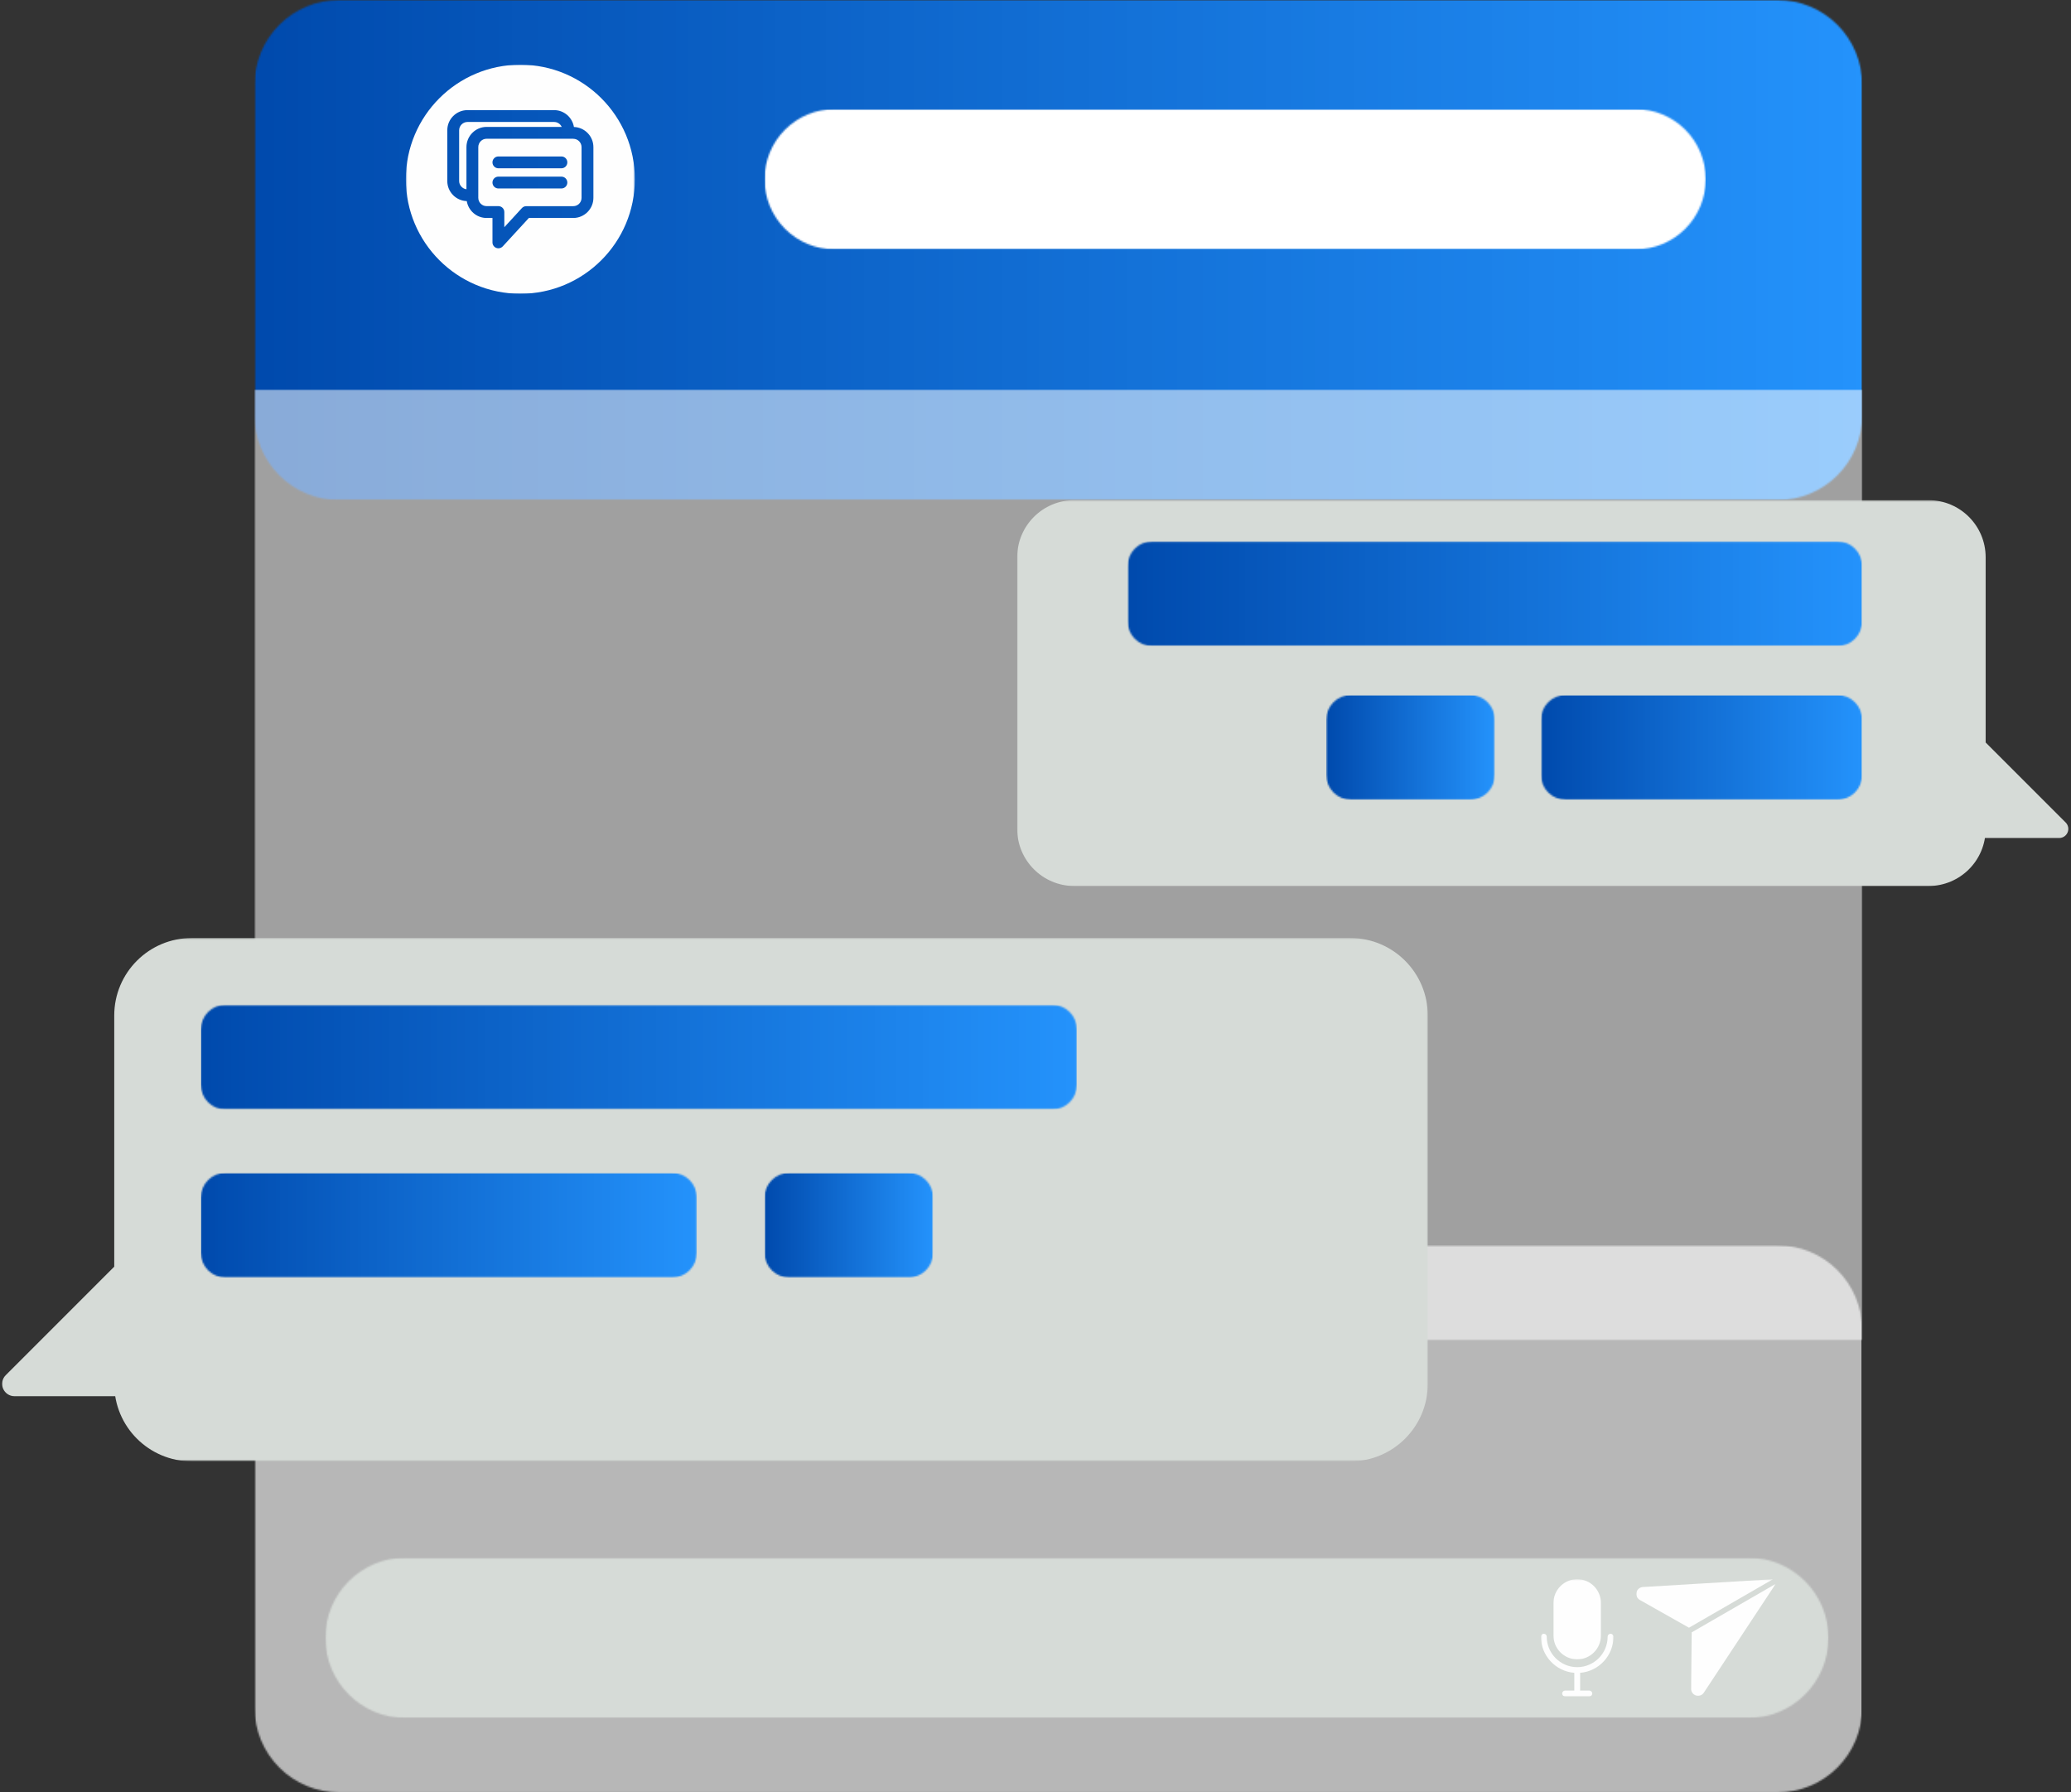
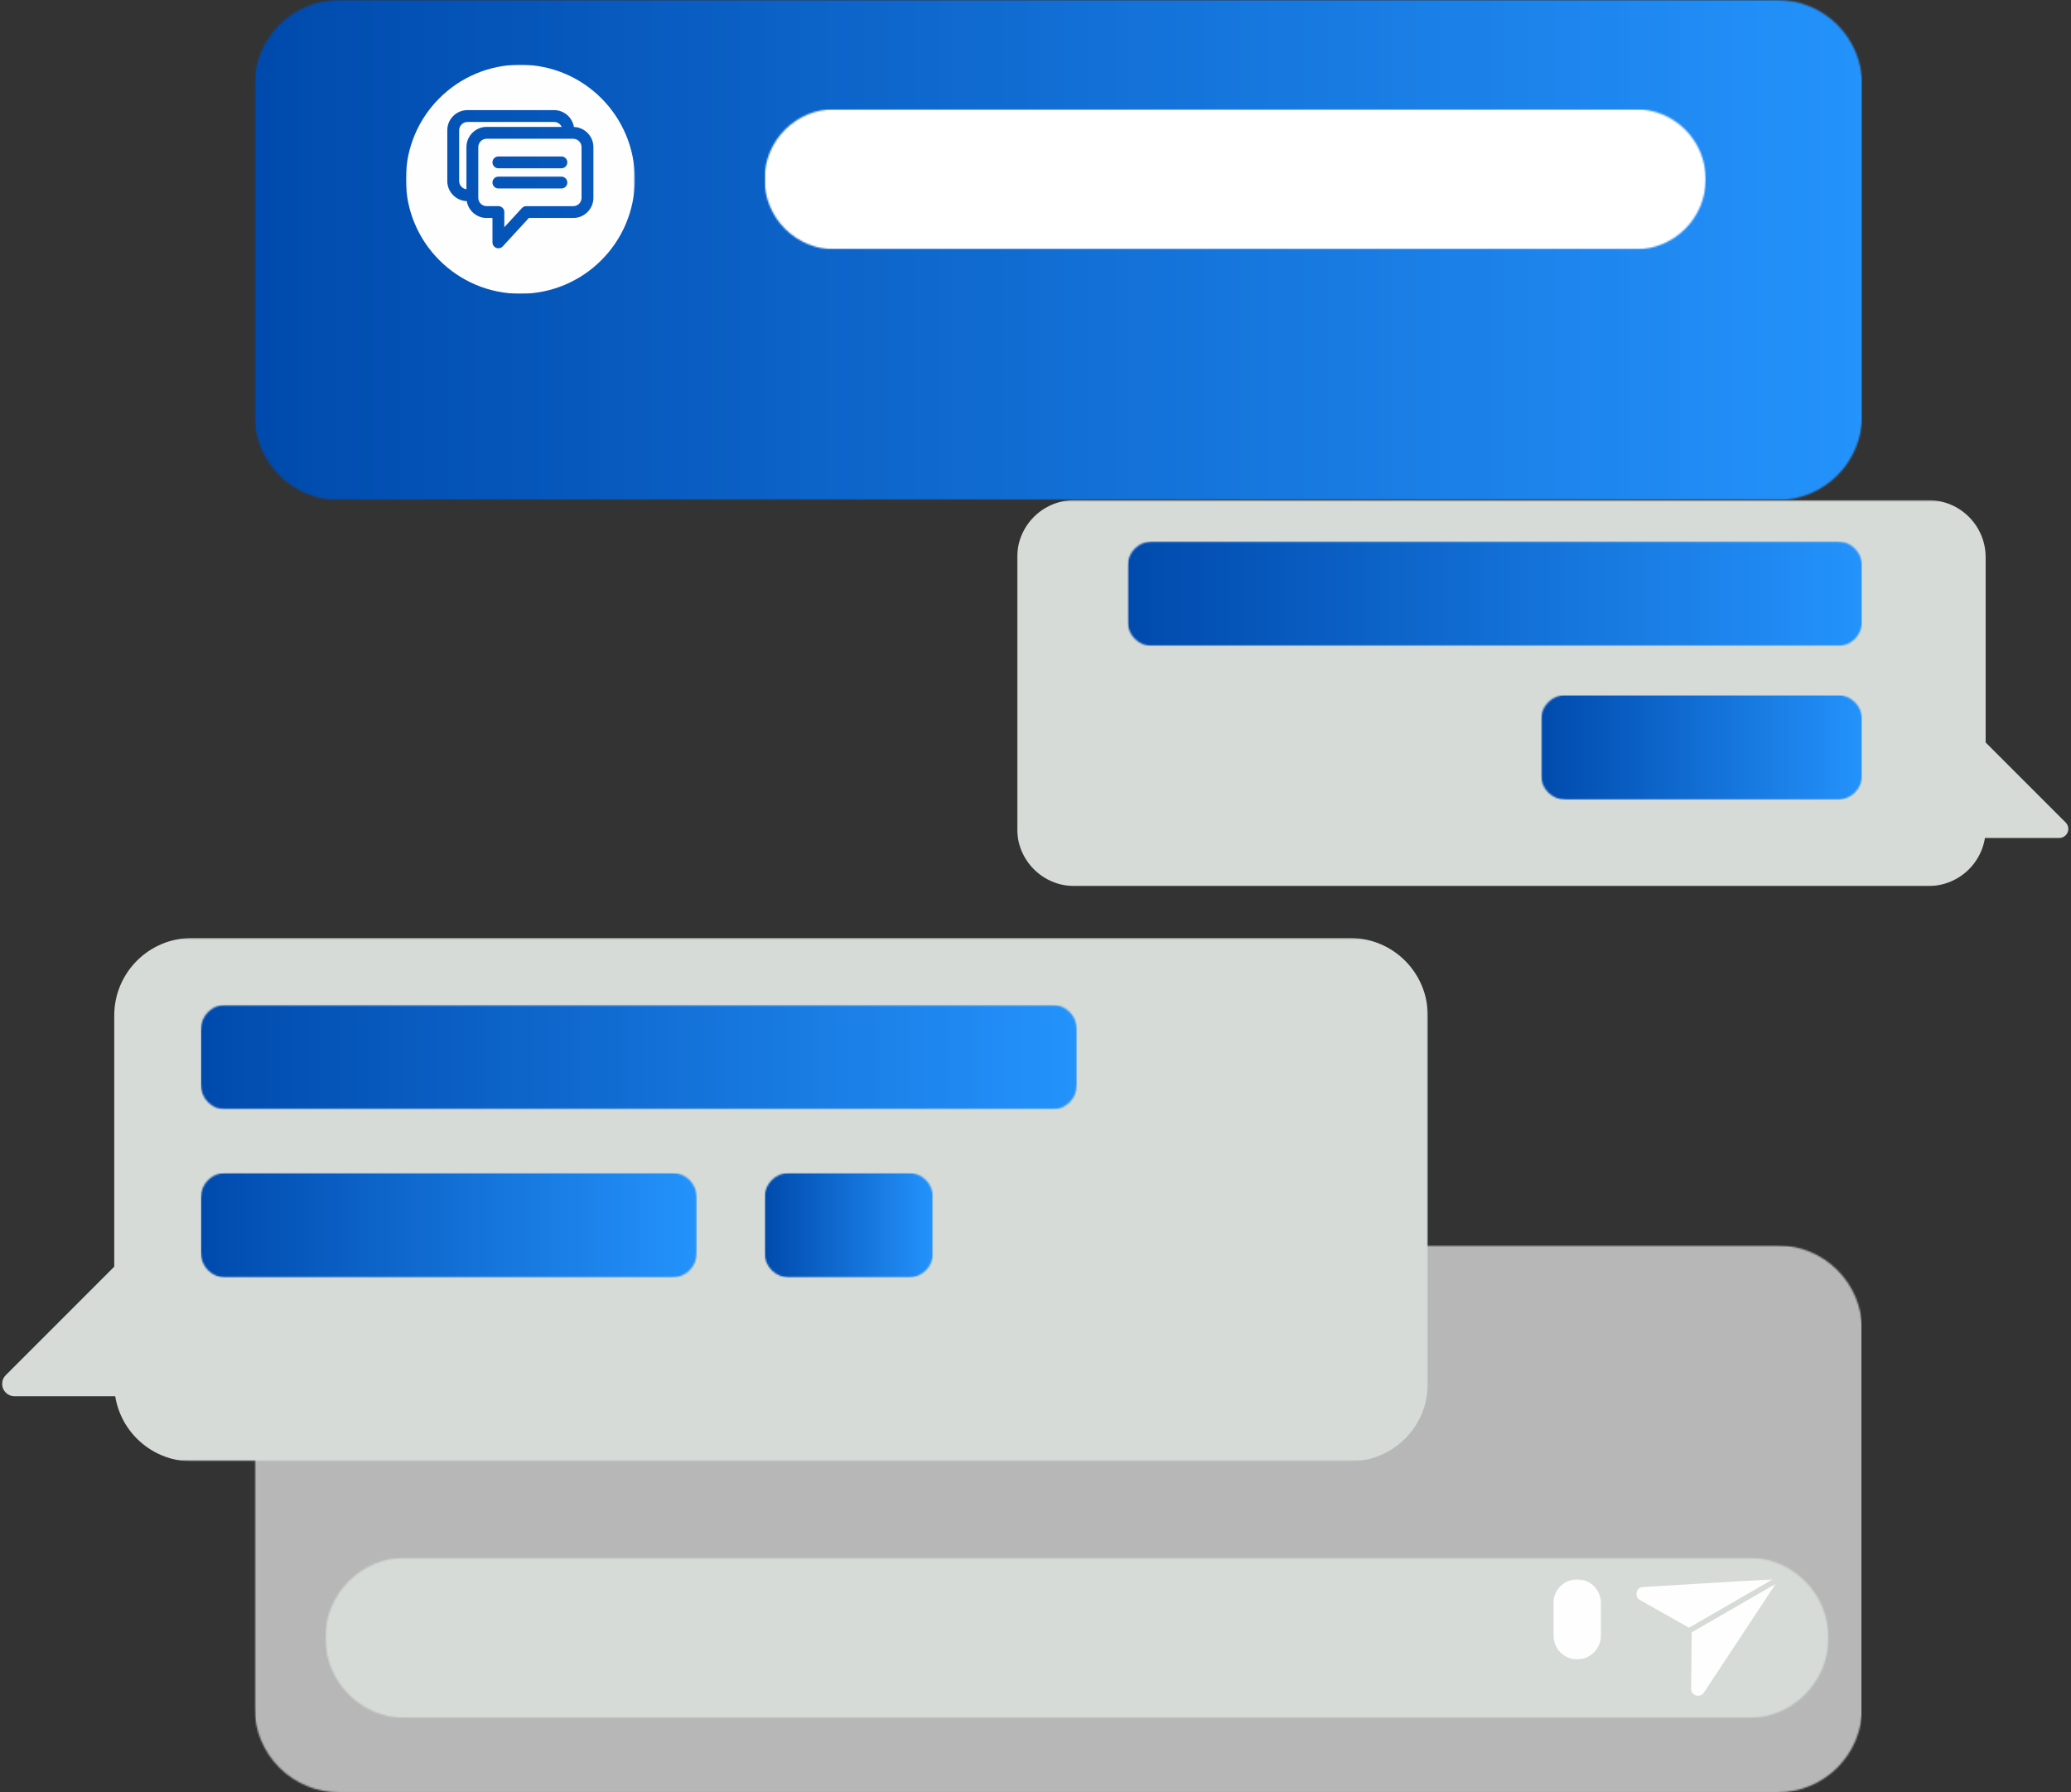
<svg xmlns="http://www.w3.org/2000/svg" width="1248" height="1080" viewBox="0 0 1248 1080" fill="none">
  <rect x="0" y="0" width="1248" height="1080" fill="#333333" stroke="none" />
  <mask id="mask0_275_132" style="mask-type:luminance" maskUnits="userSpaceOnUse" x="153" y="0" width="970" height="302">
    <path d="M153.391 0H1122.16V301.365H153.391V0Z" fill="white" />
  </mask>
  <g mask="url(#mask0_275_132)">
    <mask id="mask1_275_132" style="mask-type:luminance" maskUnits="userSpaceOnUse" x="153" y="0" width="970" height="302">
      <path d="M204.391 0H1071.17C1084.69 0 1097.66 5.375 1107.23 14.938C1116.79 24.5 1122.17 37.474 1122.17 51V250.365C1122.17 263.891 1116.79 276.865 1107.23 286.427C1097.66 295.995 1084.69 301.365 1071.17 301.365H204.391C190.865 301.365 177.891 295.995 168.328 286.427C158.76 276.865 153.391 263.891 153.391 250.365V51C153.391 37.474 158.76 24.5 168.328 14.938C177.891 5.375 190.865 0 204.391 0Z" fill="white" />
    </mask>
    <g mask="url(#mask1_275_132)">
      <path d="M153.391 0V301.365H1122.16V0H153.391Z" fill="url(#paint0_linear_275_132)" />
    </g>
  </g>
  <mask id="mask2_275_132" style="mask-type:luminance" maskUnits="userSpaceOnUse" x="153" y="234" width="970" height="574">
    <path d="M153.391 234.719H1122.17V807.578H153.391V234.719Z" fill="white" />
  </mask>
  <g mask="url(#mask2_275_132)">
-     <path d="M153.391 234.719H1122.33V807.578H153.391V234.719Z" fill="#FEFEFE" fill-opacity="0.54" />
-   </g>
+     </g>
  <mask id="mask3_275_132" style="mask-type:luminance" maskUnits="userSpaceOnUse" x="153" y="750" width="969" height="330">
    <path d="M153.391 750.354H1122V1080H153.391V750.354Z" fill="white" />
  </mask>
  <g mask="url(#mask3_275_132)">
    <mask id="mask4_275_132" style="mask-type:luminance" maskUnits="userSpaceOnUse" x="153" y="750" width="970" height="330">
      <path d="M204.391 750.354H1071.17C1084.69 750.354 1097.66 755.729 1107.23 765.292C1116.79 774.854 1122.17 787.828 1122.17 801.354V1029C1122.17 1042.53 1116.79 1055.5 1107.23 1065.06C1097.66 1074.63 1084.69 1080 1071.17 1080H204.391C190.865 1080 177.891 1074.63 168.328 1065.06C158.76 1055.5 153.391 1042.53 153.391 1029V801.354C153.391 787.828 158.76 774.854 168.328 765.292C177.891 755.729 190.865 750.354 204.391 750.354Z" fill="white" />
    </mask>
    <g mask="url(#mask4_275_132)">
      <path d="M153.391 750.354H1121.72V1080H153.391V750.354Z" fill="#FEFEFE" fill-opacity="0.65" />
    </g>
  </g>
  <path d="M281.085 88.651C281.085 81.938 286.533 76.469 293.22 76.469H338.507C337.72 74.73 335.96 73.495 333.934 73.495H281.678C278.97 73.495 276.684 75.776 276.684 78.49V109.089C276.684 111.589 278.637 113.729 281.085 114.042V88.625V88.651Z" fill="#FEFEFE" />
  <path d="M345.452 83.605H293.217C290.457 83.605 288.223 85.865 288.223 88.651V119.203C288.223 121.964 290.457 124.203 293.217 124.203H300.332C302.311 124.203 303.905 125.797 303.905 127.771V136.907L314.514 125.365C315.181 124.631 316.134 124.224 317.134 124.224H345.452C348.212 124.224 350.447 121.99 350.447 119.229V88.672C350.447 85.891 348.212 83.63 345.452 83.63V83.605ZM338.311 113.563H300.332C298.358 113.563 296.764 111.969 296.764 109.995C296.764 108.021 298.358 106.427 300.332 106.427H338.311C340.285 106.427 341.879 108.021 341.879 109.995C341.879 111.969 340.285 113.563 338.311 113.563ZM338.311 101.407H300.332C298.358 101.407 296.764 99.813 296.764 97.834C296.764 95.86 298.358 94.266 300.332 94.266H338.311C340.285 94.266 341.879 95.86 341.879 97.834C341.879 99.813 340.285 101.407 338.311 101.407Z" fill="#FEFEFE" />
  <mask id="mask5_275_132" style="mask-type:luminance" maskUnits="userSpaceOnUse" x="244" y="38" width="139" height="139">
    <path d="M244.559 38.989H382.559V176.989H244.559V38.989Z" fill="white" />
  </mask>
  <g mask="url(#mask5_275_132)">
    <path d="M313.569 38.989C275.444 38.989 244.559 69.875 244.559 107.994C244.559 146.114 275.444 177.005 313.569 177.005C351.689 177.005 382.574 146.114 382.574 107.994C382.574 69.875 351.689 38.989 313.569 38.989ZM357.59 119.203C357.59 125.89 352.142 131.338 345.454 131.338H318.704L302.954 148.474C302.262 149.208 301.314 149.614 300.335 149.614C299.908 149.614 299.454 149.541 299.053 149.375C297.673 148.854 296.767 147.521 296.767 146.047V131.338H293.22C287.199 131.338 282.251 126.937 281.277 121.177C274.777 120.963 269.543 115.635 269.543 109.088V78.489C269.543 71.802 274.996 66.354 281.678 66.354H333.913C339.934 66.354 344.882 70.755 345.855 76.515C352.355 76.729 357.59 82.083 357.59 88.651V119.203Z" fill="#FEFEFE" />
  </g>
  <mask id="mask6_275_132" style="mask-type:luminance" maskUnits="userSpaceOnUse" x="460" y="65" width="569" height="86">
    <path d="M460.691 65.719H1028.21V150.281H460.691V65.719Z" fill="white" />
  </mask>
  <g mask="url(#mask6_275_132)">
    <mask id="mask7_275_132" style="mask-type:luminance" maskUnits="userSpaceOnUse" x="460" y="65" width="568" height="86">
      <path d="M502.978 65.719H985.613C996.832 65.719 1007.58 70.172 1015.51 78.099C1023.44 86.031 1027.9 96.787 1027.9 108C1027.9 119.214 1023.44 129.969 1015.51 137.901C1007.58 145.828 996.832 150.281 985.613 150.281H502.978C491.764 150.281 481.009 145.828 473.077 137.901C465.15 129.969 460.691 119.214 460.691 108C460.691 96.787 465.15 86.031 473.077 78.099C481.009 70.172 491.764 65.719 502.978 65.719Z" fill="white" />
    </mask>
    <g mask="url(#mask7_275_132)">
      <path d="M460.691 65.719H1027.88V150.281H460.691V65.719Z" fill="white" />
    </g>
  </g>
  <path d="M813.71 572.63H115.522C93.84 572.63 76.267 590.213 76.267 611.896V766.307L8.715 833.864H76.267C76.267 855.531 93.84 873.114 115.522 873.114H813.71C835.392 873.114 852.965 855.531 852.965 833.864V611.896C852.965 590.213 835.392 572.63 813.71 572.63Z" fill="#D6DBD7" />
  <mask id="mask8_275_132" style="mask-type:luminance" maskUnits="userSpaceOnUse" x="0" y="565" width="861" height="316">
    <path d="M0.668 565.192H860.668V880.192H0.668V565.192Z" fill="white" />
  </mask>
  <g mask="url(#mask8_275_132)">
    <path d="M813.71 572.63V565.208H115.522C89.736 565.208 68.845 586.109 68.845 611.896V763.224L3.46 828.609C1.335 830.734 0.699 833.922 1.855 836.692C3.006 839.468 5.71 841.286 8.715 841.286H76.267V833.864H68.845C68.835 846.729 74.074 858.442 82.512 866.864C90.944 875.297 102.657 880.541 115.522 880.541H813.71C839.496 880.531 860.387 859.64 860.387 833.864V611.896C860.387 586.109 839.496 565.208 813.71 565.208V580.052C822.527 580.052 830.439 583.604 836.215 589.38C841.991 595.166 845.538 603.078 845.538 611.896V833.864C845.538 842.666 841.991 850.578 836.215 856.364C830.439 862.146 822.527 865.692 813.71 865.692H115.522C106.704 865.692 98.793 862.146 93.006 856.364C87.241 850.578 83.694 842.666 83.694 833.864C83.694 831.901 82.892 829.989 81.512 828.609C80.131 827.229 78.22 826.427 76.267 826.427H26.637L81.512 771.552C82.892 770.172 83.694 768.255 83.694 766.307V611.896C83.694 603.078 87.241 595.166 93.006 589.38C98.793 583.604 106.704 580.052 115.522 580.052H813.71V572.63Z" fill="#D6DBD7" />
  </g>
  <path d="M647.38 306.849H1162.16C1178.14 306.849 1191.09 319.812 1191.09 335.797V449.646L1240.91 499.458H1191.09C1191.09 515.432 1178.14 528.401 1162.16 528.401H647.38C631.396 528.401 618.438 515.432 618.438 499.458V335.797C618.438 319.812 631.396 306.849 647.38 306.849Z" fill="#D6DBD7" />
  <mask id="mask9_275_132" style="mask-type:luminance" maskUnits="userSpaceOnUse" x="612" y="301" width="636" height="234">
    <path d="M612.668 301.364H1247.33V534.364H612.668V301.364Z" fill="white" />
  </mask>
  <g mask="url(#mask9_275_132)">
    <path d="M647.382 306.849V301.375H1162.16C1181.17 301.375 1196.57 316.786 1196.57 335.797V447.375L1244.78 495.583C1246.35 497.146 1246.81 499.5 1245.96 501.542C1245.12 503.589 1243.12 504.932 1240.91 504.932H1191.1V499.458H1196.57C1196.58 508.943 1192.71 517.578 1186.5 523.786C1180.28 530.005 1171.64 533.87 1162.16 533.87H647.382C628.366 533.865 612.965 518.458 612.965 499.458V335.797C612.965 316.786 628.366 301.375 647.382 301.375V312.323C640.882 312.323 635.048 314.937 630.788 319.198C626.527 323.469 623.913 329.297 623.913 335.797V499.458C623.913 505.948 626.527 511.781 630.788 516.047C635.048 520.307 640.882 522.927 647.382 522.927H1162.16C1168.66 522.927 1174.49 520.307 1178.76 516.047C1183.01 511.781 1185.63 505.948 1185.63 499.458C1185.63 498.01 1186.21 496.599 1187.23 495.583C1188.25 494.568 1189.66 493.974 1191.1 493.974H1227.69L1187.23 453.516C1186.21 452.495 1185.63 451.083 1185.63 449.646V335.797C1185.63 329.297 1183.01 323.469 1178.76 319.198C1174.49 314.937 1168.66 312.323 1162.16 312.323H647.382V306.849Z" fill="#D6DBD7" />
  </g>
  <mask id="mask10_275_132" style="mask-type:luminance" maskUnits="userSpaceOnUse" x="121" y="605" width="528" height="64">
    <path d="M121.004 605.37H648.962V668.563H121.004V605.37Z" fill="white" />
  </mask>
  <g mask="url(#mask10_275_132)">
    <mask id="mask11_275_132" style="mask-type:luminance" maskUnits="userSpaceOnUse" x="121" y="605" width="528" height="64">
      <path d="M136.004 605.37H633.962C637.941 605.37 641.759 606.948 644.572 609.761C647.384 612.573 648.962 616.391 648.962 620.37V653.563C648.962 657.542 647.384 661.36 644.572 664.172C641.759 666.985 637.941 668.563 633.962 668.563H136.004C132.025 668.563 128.207 666.985 125.395 664.172C122.582 661.36 121.004 657.542 121.004 653.563V620.37C121.004 616.391 122.582 612.573 125.395 609.761C128.207 606.948 132.025 605.37 136.004 605.37Z" fill="white" />
    </mask>
    <g mask="url(#mask11_275_132)">
      <path d="M121.004 605.37V668.563H648.962V605.37H121.004Z" fill="url(#paint1_linear_275_132)" />
    </g>
  </g>
  <mask id="mask12_275_132" style="mask-type:luminance" maskUnits="userSpaceOnUse" x="121" y="706" width="299" height="64">
    <path d="M121.004 706.63H419.921V769.828H121.004V706.63Z" fill="white" />
  </mask>
  <g mask="url(#mask12_275_132)">
    <mask id="mask13_275_132" style="mask-type:luminance" maskUnits="userSpaceOnUse" x="121" y="706" width="299" height="64">
      <path d="M136.004 706.63H404.926C408.905 706.63 412.717 708.213 415.53 711.026C418.342 713.838 419.926 717.651 419.926 721.63V754.828C419.926 758.807 418.342 762.619 415.53 765.432C412.717 768.244 408.905 769.828 404.926 769.828H136.004C132.025 769.828 128.207 768.244 125.395 765.432C122.582 762.619 121.004 758.807 121.004 754.828V721.63C121.004 717.651 122.582 713.838 125.395 711.026C128.207 708.213 132.025 706.63 136.004 706.63Z" fill="white" />
    </mask>
    <g mask="url(#mask13_275_132)">
      <path d="M121.004 706.63V769.828H419.921V706.63H121.004Z" fill="url(#paint2_linear_275_132)" />
    </g>
  </g>
  <mask id="mask14_275_132" style="mask-type:luminance" maskUnits="userSpaceOnUse" x="460" y="706" width="103" height="64">
    <path d="M460.691 706.63H562.342V769.828H460.691V706.63Z" fill="white" />
  </mask>
  <g mask="url(#mask14_275_132)">
    <mask id="mask15_275_132" style="mask-type:luminance" maskUnits="userSpaceOnUse" x="460" y="706" width="103" height="64">
      <path d="M475.691 706.63H547.342C551.316 706.63 555.134 708.213 557.947 711.026C560.759 713.838 562.342 717.651 562.342 721.63V754.828C562.342 758.807 560.759 762.619 557.947 765.432C555.134 768.244 551.316 769.828 547.342 769.828H475.691C471.712 769.828 467.9 768.244 465.087 765.432C462.275 762.619 460.691 758.807 460.691 754.828V721.63C460.691 717.651 462.275 713.838 465.087 711.026C467.9 708.213 471.712 706.63 475.691 706.63Z" fill="white" />
    </mask>
    <g mask="url(#mask15_275_132)">
      <path d="M460.691 706.63V769.828H562.342V706.63H460.691Z" fill="url(#paint3_linear_275_132)" />
    </g>
  </g>
  <mask id="mask16_275_132" style="mask-type:luminance" maskUnits="userSpaceOnUse" x="679" y="326" width="444" height="64">
    <path d="M679.465 326.141H1122.08V389.339H679.465V326.141Z" fill="white" />
  </mask>
  <g mask="url(#mask16_275_132)">
    <mask id="mask17_275_132" style="mask-type:luminance" maskUnits="userSpaceOnUse" x="679" y="326" width="444" height="64">
      <path d="M694.465 326.141H1107.17C1111.14 326.141 1114.96 327.724 1117.77 330.536C1120.58 333.349 1122.17 337.161 1122.17 341.141V374.339C1122.17 378.313 1120.58 382.13 1117.77 384.943C1114.96 387.755 1111.14 389.339 1107.17 389.339H694.465C690.486 389.339 686.673 387.755 683.861 384.943C681.048 382.13 679.465 378.313 679.465 374.339V341.141C679.465 337.161 681.048 333.349 683.861 330.536C686.673 327.724 690.486 326.141 694.465 326.141Z" fill="white" />
    </mask>
    <g mask="url(#mask17_275_132)">
      <path d="M679.465 326.141V389.339H1122.08V326.141H679.465Z" fill="url(#paint4_linear_275_132)" />
    </g>
  </g>
  <mask id="mask18_275_132" style="mask-type:luminance" maskUnits="userSpaceOnUse" x="928" y="418" width="195" height="64">
    <path d="M928.566 418.719H1122.1V481.917H928.566V418.719Z" fill="white" />
  </mask>
  <g mask="url(#mask18_275_132)">
    <mask id="mask19_275_132" style="mask-type:luminance" maskUnits="userSpaceOnUse" x="928" y="418" width="195" height="64">
      <path d="M943.566 418.719H1107.17C1111.14 418.719 1114.96 420.302 1117.77 423.115C1120.58 425.927 1122.17 429.745 1122.17 433.719V466.917C1122.17 470.896 1120.58 474.708 1117.77 477.521C1114.96 480.333 1111.14 481.917 1107.17 481.917H943.566C939.587 481.917 935.775 480.333 932.957 477.521C930.145 474.708 928.566 470.896 928.566 466.917V433.719C928.566 429.745 930.145 425.927 932.957 423.115C935.775 420.302 939.587 418.719 943.566 418.719Z" fill="white" />
    </mask>
    <g mask="url(#mask19_275_132)">
      <path d="M928.566 418.719V481.917H1122.1V418.719H928.566Z" fill="url(#paint5_linear_275_132)" />
    </g>
  </g>
  <mask id="mask20_275_132" style="mask-type:luminance" maskUnits="userSpaceOnUse" x="799" y="418" width="102" height="64">
-     <path d="M799.168 418.719H900.814V481.917H799.168V418.719Z" fill="white" />
+     <path d="M799.168 418.719H900.814H799.168V418.719Z" fill="white" />
  </mask>
  <g mask="url(#mask20_275_132)">
    <mask id="mask21_275_132" style="mask-type:luminance" maskUnits="userSpaceOnUse" x="799" y="418" width="102" height="64">
      <path d="M814.168 418.719H885.819C889.793 418.719 893.611 420.302 896.423 423.115C899.236 425.927 900.819 429.745 900.819 433.719V466.917C900.819 470.896 899.236 474.708 896.423 477.521C893.611 480.333 889.793 481.917 885.819 481.917H814.168C810.189 481.917 806.376 480.333 803.564 477.521C800.751 474.708 799.168 470.896 799.168 466.917V433.719C799.168 429.745 800.751 425.927 803.564 423.115C806.376 420.302 810.189 418.719 814.168 418.719Z" fill="white" />
    </mask>
    <g mask="url(#mask21_275_132)">
      <path d="M799.168 418.719V481.917H900.814V418.719H799.168Z" fill="url(#paint6_linear_275_132)" />
    </g>
  </g>
  <mask id="mask22_275_132" style="mask-type:luminance" maskUnits="userSpaceOnUse" x="196" y="938" width="906" height="98">
    <path d="M196.066 938.558H1101.99V1035.19H196.066V938.558Z" fill="white" />
  </mask>
  <g mask="url(#mask22_275_132)">
    <mask id="mask23_275_132" style="mask-type:luminance" maskUnits="userSpaceOnUse" x="196" y="938" width="906" height="98">
      <path d="M244.384 938.558H1053.55C1080.23 938.558 1101.86 960.188 1101.86 986.87C1101.86 1013.56 1080.23 1035.19 1053.55 1035.19H244.384C217.697 1035.19 196.066 1013.56 196.066 986.87C196.066 960.188 217.697 938.558 244.384 938.558Z" fill="white" />
    </mask>
    <g mask="url(#mask23_275_132)">
      <path d="M196.066 938.558H1101.99V1035.19H196.066V938.558Z" fill="#D6DBD7" />
    </g>
  </g>
  <mask id="mask24_275_132" style="mask-type:luminance" maskUnits="userSpaceOnUse" x="986" y="951" width="84" height="72">
    <path d="M986 951.542H1069.78V1022.54H986V951.542Z" fill="white" />
  </mask>
  <g mask="url(#mask24_275_132)">
    <path d="M1068.39 951.562L1017.77 980.792C1017.64 980.693 1017.5 980.609 1017.36 980.531L988.172 964.052C987.781 963.828 987.437 963.552 987.135 963.219C986.833 962.885 986.588 962.516 986.411 962.104C986.229 961.693 986.12 961.266 986.073 960.818C986.031 960.37 986.062 959.927 986.161 959.49C986.265 959.052 986.432 958.641 986.666 958.255C986.901 957.875 987.187 957.536 987.531 957.245C987.875 956.958 988.255 956.729 988.672 956.563C989.088 956.396 989.521 956.297 989.969 956.271L1068.39 951.562ZM1019.39 983.604C1019.41 983.766 1019.42 983.922 1019.42 984.083L1019.09 1017.6C1019.09 1018.05 1019.16 1018.49 1019.29 1018.92C1019.43 1019.34 1019.63 1019.74 1019.9 1020.1C1020.16 1020.46 1020.48 1020.78 1020.84 1021.04C1021.21 1021.3 1021.61 1021.49 1022.04 1021.63C1022.47 1021.76 1022.91 1021.81 1023.36 1021.8C1023.81 1021.79 1024.24 1021.71 1024.67 1021.56C1025.09 1021.41 1025.47 1021.19 1025.83 1020.92C1026.18 1020.64 1026.48 1020.31 1026.73 1019.94L1070.02 954.38L1019.39 983.604Z" fill="#FEFEFE" />
  </g>
  <mask id="mask25_275_132" style="mask-type:luminance" maskUnits="userSpaceOnUse" x="935" y="951" width="31" height="49">
    <path d="M935.332 951.542H965.999V1000H935.332V951.542Z" fill="white" />
  </mask>
  <g mask="url(#mask25_275_132)">
    <path d="M950.432 999.839C958.307 999.839 964.714 993.427 964.714 985.542V965.844C964.714 962.036 963.229 958.443 960.531 955.724C957.839 953.031 954.25 951.547 950.432 951.547C942.552 951.547 936.141 957.958 936.141 965.844V985.542C936.141 993.427 942.552 999.839 950.432 999.839Z" fill="#FEFEFE" />
  </g>
  <mask id="mask26_275_132" style="mask-type:luminance" maskUnits="userSpaceOnUse" x="928" y="984" width="45" height="39">
-     <path d="M928.566 984H972.566V1022.54H928.566V984Z" fill="white" />
-   </mask>
+     </mask>
  <g mask="url(#mask26_275_132)">
    <path d="M972.292 986.172C972.292 985.203 971.505 984.422 970.536 984.422C969.568 984.422 968.786 985.203 968.786 986.172C968.786 996.302 960.552 1004.54 950.438 1004.54C940.313 1004.54 932.073 996.302 932.073 986.172C932.073 985.203 931.286 984.422 930.318 984.422C929.349 984.422 928.562 985.203 928.562 986.172C928.562 997.641 937.443 1007.06 948.682 1007.96V1018.68H943.125C942.156 1018.68 941.37 1019.47 941.37 1020.44C941.37 1021.41 942.156 1022.19 943.125 1022.19H957.75C958.719 1022.19 959.5 1021.41 959.5 1020.44C959.5 1019.47 958.719 1018.68 957.75 1018.68H952.193V1007.96C963.422 1007.06 972.292 997.641 972.292 986.172Z" fill="#FEFEFE" />
  </g>
  <defs>
    <linearGradient id="paint0_linear_275_132" x1="153.389" y1="150.684" x2="1122.16" y2="150.684" gradientUnits="userSpaceOnUse">
      <stop stop-color="#004AAD" />
      <stop offset="0.008" stop-color="#004AAD" />
      <stop offset="0.016" stop-color="#004BAE" />
      <stop offset="0.023" stop-color="#014BAE" />
      <stop offset="0.031" stop-color="#014CAF" />
      <stop offset="0.039" stop-color="#014DB0" />
      <stop offset="0.047" stop-color="#024DB0" />
      <stop offset="0.055" stop-color="#024EB1" />
      <stop offset="0.062" stop-color="#024EB2" />
      <stop offset="0.07" stop-color="#024FB2" />
      <stop offset="0.078" stop-color="#034FB3" />
      <stop offset="0.086" stop-color="#0350B3" />
      <stop offset="0.094" stop-color="#0351B4" />
      <stop offset="0.102" stop-color="#0451B5" />
      <stop offset="0.109" stop-color="#0452B5" />
      <stop offset="0.117" stop-color="#0452B6" />
      <stop offset="0.125" stop-color="#0453B6" />
      <stop offset="0.133" stop-color="#0553B7" />
      <stop offset="0.141" stop-color="#0554B8" />
      <stop offset="0.148" stop-color="#0554B8" />
      <stop offset="0.156" stop-color="#0555B9" />
      <stop offset="0.164" stop-color="#0656BA" />
      <stop offset="0.172" stop-color="#0656BA" />
      <stop offset="0.18" stop-color="#0657BB" />
      <stop offset="0.188" stop-color="#0757BB" />
      <stop offset="0.195" stop-color="#0758BC" />
      <stop offset="0.203" stop-color="#0758BD" />
      <stop offset="0.211" stop-color="#0759BD" />
      <stop offset="0.219" stop-color="#085ABE" />
      <stop offset="0.227" stop-color="#085ABE" />
      <stop offset="0.234" stop-color="#085BBF" />
      <stop offset="0.242" stop-color="#095BC0" />
      <stop offset="0.25" stop-color="#095CC0" />
      <stop offset="0.258" stop-color="#095CC1" />
      <stop offset="0.266" stop-color="#095DC2" />
      <stop offset="0.273" stop-color="#0A5EC2" />
      <stop offset="0.281" stop-color="#0A5EC3" />
      <stop offset="0.289" stop-color="#0A5FC3" />
      <stop offset="0.297" stop-color="#0B5FC4" />
      <stop offset="0.305" stop-color="#0B60C5" />
      <stop offset="0.312" stop-color="#0B60C5" />
      <stop offset="0.32" stop-color="#0B61C6" />
      <stop offset="0.328" stop-color="#0C62C7" />
      <stop offset="0.336" stop-color="#0C62C7" />
      <stop offset="0.344" stop-color="#0C63C8" />
      <stop offset="0.352" stop-color="#0C63C8" />
      <stop offset="0.359" stop-color="#0D64C9" />
      <stop offset="0.367" stop-color="#0D64CA" />
      <stop offset="0.375" stop-color="#0D65CA" />
      <stop offset="0.383" stop-color="#0E66CB" />
      <stop offset="0.391" stop-color="#0E66CB" />
      <stop offset="0.398" stop-color="#0E67CC" />
      <stop offset="0.406" stop-color="#0E67CD" />
      <stop offset="0.414" stop-color="#0F68CD" />
      <stop offset="0.422" stop-color="#0F68CE" />
      <stop offset="0.43" stop-color="#0F69CF" />
      <stop offset="0.438" stop-color="#106ACF" />
      <stop offset="0.445" stop-color="#106AD0" />
      <stop offset="0.453" stop-color="#106BD0" />
      <stop offset="0.461" stop-color="#106BD1" />
      <stop offset="0.469" stop-color="#116CD2" />
      <stop offset="0.477" stop-color="#116CD2" />
      <stop offset="0.484" stop-color="#116DD3" />
      <stop offset="0.492" stop-color="#126ED3" />
      <stop offset="0.5" stop-color="#126ED4" />
      <stop offset="0.508" stop-color="#126FD5" />
      <stop offset="0.516" stop-color="#126FD5" />
      <stop offset="0.523" stop-color="#1370D6" />
      <stop offset="0.531" stop-color="#1370D7" />
      <stop offset="0.539" stop-color="#1371D7" />
      <stop offset="0.547" stop-color="#1472D8" />
      <stop offset="0.555" stop-color="#1472D8" />
      <stop offset="0.562" stop-color="#1473D9" />
      <stop offset="0.57" stop-color="#1473DA" />
      <stop offset="0.578" stop-color="#1574DA" />
      <stop offset="0.586" stop-color="#1574DB" />
      <stop offset="0.594" stop-color="#1575DC" />
      <stop offset="0.602" stop-color="#1576DC" />
      <stop offset="0.609" stop-color="#1676DD" />
      <stop offset="0.617" stop-color="#1677DD" />
      <stop offset="0.625" stop-color="#1677DE" />
      <stop offset="0.633" stop-color="#1778DF" />
      <stop offset="0.641" stop-color="#1778DF" />
      <stop offset="0.648" stop-color="#1779E0" />
      <stop offset="0.656" stop-color="#177AE0" />
      <stop offset="0.664" stop-color="#187AE1" />
      <stop offset="0.672" stop-color="#187BE2" />
      <stop offset="0.68" stop-color="#187BE2" />
      <stop offset="0.688" stop-color="#197CE3" />
      <stop offset="0.695" stop-color="#197CE4" />
      <stop offset="0.703" stop-color="#197DE4" />
      <stop offset="0.711" stop-color="#197EE5" />
      <stop offset="0.719" stop-color="#1A7EE5" />
      <stop offset="0.727" stop-color="#1A7FE6" />
      <stop offset="0.734" stop-color="#1A7FE7" />
      <stop offset="0.742" stop-color="#1B80E7" />
      <stop offset="0.75" stop-color="#1B80E8" />
      <stop offset="0.758" stop-color="#1B81E8" />
      <stop offset="0.766" stop-color="#1B81E9" />
      <stop offset="0.773" stop-color="#1C82EA" />
      <stop offset="0.781" stop-color="#1C83EA" />
      <stop offset="0.789" stop-color="#1C83EB" />
      <stop offset="0.797" stop-color="#1D84EC" />
      <stop offset="0.805" stop-color="#1D84EC" />
      <stop offset="0.812" stop-color="#1D85ED" />
      <stop offset="0.82" stop-color="#1D85ED" />
      <stop offset="0.828" stop-color="#1E86EE" />
      <stop offset="0.836" stop-color="#1E87EF" />
      <stop offset="0.844" stop-color="#1E87EF" />
      <stop offset="0.852" stop-color="#1E88F0" />
      <stop offset="0.859" stop-color="#1F88F1" />
      <stop offset="0.867" stop-color="#1F89F1" />
      <stop offset="0.875" stop-color="#1F89F2" />
      <stop offset="0.883" stop-color="#208AF2" />
      <stop offset="0.891" stop-color="#208BF3" />
      <stop offset="0.898" stop-color="#208BF4" />
      <stop offset="0.906" stop-color="#208CF4" />
      <stop offset="0.914" stop-color="#218CF5" />
      <stop offset="0.922" stop-color="#218DF5" />
      <stop offset="0.93" stop-color="#218DF6" />
      <stop offset="0.938" stop-color="#228EF7" />
      <stop offset="0.945" stop-color="#228FF7" />
      <stop offset="0.953" stop-color="#228FF8" />
      <stop offset="0.961" stop-color="#2290F9" />
      <stop offset="0.969" stop-color="#2390F9" />
      <stop offset="0.977" stop-color="#2391FA" />
      <stop offset="0.984" stop-color="#2391FA" />
      <stop offset="0.992" stop-color="#2492FB" />
      <stop offset="1" stop-color="#2493FC" />
    </linearGradient>
    <linearGradient id="paint1_linear_275_132" x1="121.002" y1="636.966" x2="648.965" y2="636.966" gradientUnits="userSpaceOnUse">
      <stop stop-color="#004AAD" />
      <stop offset="0.008" stop-color="#004AAD" />
      <stop offset="0.016" stop-color="#004BAE" />
      <stop offset="0.023" stop-color="#014BAE" />
      <stop offset="0.031" stop-color="#014CAF" />
      <stop offset="0.039" stop-color="#014DB0" />
      <stop offset="0.047" stop-color="#024DB0" />
      <stop offset="0.055" stop-color="#024EB1" />
      <stop offset="0.062" stop-color="#024EB2" />
      <stop offset="0.07" stop-color="#024FB2" />
      <stop offset="0.078" stop-color="#034FB3" />
      <stop offset="0.086" stop-color="#0350B3" />
      <stop offset="0.094" stop-color="#0351B4" />
      <stop offset="0.102" stop-color="#0451B5" />
      <stop offset="0.109" stop-color="#0452B5" />
      <stop offset="0.117" stop-color="#0452B6" />
      <stop offset="0.125" stop-color="#0453B6" />
      <stop offset="0.133" stop-color="#0553B7" />
      <stop offset="0.141" stop-color="#0554B8" />
      <stop offset="0.148" stop-color="#0554B8" />
      <stop offset="0.156" stop-color="#0555B9" />
      <stop offset="0.164" stop-color="#0656BA" />
      <stop offset="0.172" stop-color="#0656BA" />
      <stop offset="0.18" stop-color="#0657BB" />
      <stop offset="0.188" stop-color="#0757BB" />
      <stop offset="0.195" stop-color="#0758BC" />
      <stop offset="0.203" stop-color="#0758BD" />
      <stop offset="0.211" stop-color="#0759BD" />
      <stop offset="0.219" stop-color="#085ABE" />
      <stop offset="0.227" stop-color="#085ABE" />
      <stop offset="0.234" stop-color="#085BBF" />
      <stop offset="0.242" stop-color="#095BC0" />
      <stop offset="0.25" stop-color="#095CC0" />
      <stop offset="0.258" stop-color="#095CC1" />
      <stop offset="0.266" stop-color="#095DC2" />
      <stop offset="0.273" stop-color="#0A5EC2" />
      <stop offset="0.281" stop-color="#0A5EC3" />
      <stop offset="0.289" stop-color="#0A5FC3" />
      <stop offset="0.297" stop-color="#0B5FC4" />
      <stop offset="0.305" stop-color="#0B60C5" />
      <stop offset="0.312" stop-color="#0B60C5" />
      <stop offset="0.32" stop-color="#0B61C6" />
      <stop offset="0.328" stop-color="#0C62C7" />
      <stop offset="0.336" stop-color="#0C62C7" />
      <stop offset="0.344" stop-color="#0C63C8" />
      <stop offset="0.352" stop-color="#0C63C8" />
      <stop offset="0.359" stop-color="#0D64C9" />
      <stop offset="0.367" stop-color="#0D64CA" />
      <stop offset="0.375" stop-color="#0D65CA" />
      <stop offset="0.383" stop-color="#0E66CB" />
      <stop offset="0.391" stop-color="#0E66CB" />
      <stop offset="0.398" stop-color="#0E67CC" />
      <stop offset="0.406" stop-color="#0E67CD" />
      <stop offset="0.414" stop-color="#0F68CD" />
      <stop offset="0.422" stop-color="#0F68CE" />
      <stop offset="0.43" stop-color="#0F69CF" />
      <stop offset="0.438" stop-color="#106ACF" />
      <stop offset="0.445" stop-color="#106AD0" />
      <stop offset="0.453" stop-color="#106BD0" />
      <stop offset="0.461" stop-color="#106BD1" />
      <stop offset="0.469" stop-color="#116CD2" />
      <stop offset="0.477" stop-color="#116CD2" />
      <stop offset="0.484" stop-color="#116DD3" />
      <stop offset="0.492" stop-color="#126ED3" />
      <stop offset="0.5" stop-color="#126ED4" />
      <stop offset="0.508" stop-color="#126FD5" />
      <stop offset="0.516" stop-color="#126FD5" />
      <stop offset="0.523" stop-color="#1370D6" />
      <stop offset="0.531" stop-color="#1370D7" />
      <stop offset="0.539" stop-color="#1371D7" />
      <stop offset="0.547" stop-color="#1472D8" />
      <stop offset="0.555" stop-color="#1472D8" />
      <stop offset="0.562" stop-color="#1473D9" />
      <stop offset="0.57" stop-color="#1473DA" />
      <stop offset="0.578" stop-color="#1574DA" />
      <stop offset="0.586" stop-color="#1574DB" />
      <stop offset="0.594" stop-color="#1575DC" />
      <stop offset="0.602" stop-color="#1576DC" />
      <stop offset="0.609" stop-color="#1676DD" />
      <stop offset="0.617" stop-color="#1677DD" />
      <stop offset="0.625" stop-color="#1677DE" />
      <stop offset="0.633" stop-color="#1778DF" />
      <stop offset="0.641" stop-color="#1778DF" />
      <stop offset="0.648" stop-color="#1779E0" />
      <stop offset="0.656" stop-color="#177AE0" />
      <stop offset="0.664" stop-color="#187AE1" />
      <stop offset="0.672" stop-color="#187BE2" />
      <stop offset="0.68" stop-color="#187BE2" />
      <stop offset="0.688" stop-color="#197CE3" />
      <stop offset="0.695" stop-color="#197CE4" />
      <stop offset="0.703" stop-color="#197DE4" />
      <stop offset="0.711" stop-color="#197EE5" />
      <stop offset="0.719" stop-color="#1A7EE5" />
      <stop offset="0.727" stop-color="#1A7FE6" />
      <stop offset="0.734" stop-color="#1A7FE7" />
      <stop offset="0.742" stop-color="#1B80E7" />
      <stop offset="0.75" stop-color="#1B80E8" />
      <stop offset="0.758" stop-color="#1B81E8" />
      <stop offset="0.766" stop-color="#1B81E9" />
      <stop offset="0.773" stop-color="#1C82EA" />
      <stop offset="0.781" stop-color="#1C83EA" />
      <stop offset="0.789" stop-color="#1C83EB" />
      <stop offset="0.797" stop-color="#1D84EC" />
      <stop offset="0.805" stop-color="#1D84EC" />
      <stop offset="0.812" stop-color="#1D85ED" />
      <stop offset="0.82" stop-color="#1D85ED" />
      <stop offset="0.828" stop-color="#1E86EE" />
      <stop offset="0.836" stop-color="#1E87EF" />
      <stop offset="0.844" stop-color="#1E87EF" />
      <stop offset="0.852" stop-color="#1E88F0" />
      <stop offset="0.859" stop-color="#1F88F1" />
      <stop offset="0.867" stop-color="#1F89F1" />
      <stop offset="0.875" stop-color="#1F89F2" />
      <stop offset="0.883" stop-color="#208AF2" />
      <stop offset="0.891" stop-color="#208BF3" />
      <stop offset="0.898" stop-color="#208BF4" />
      <stop offset="0.906" stop-color="#208CF4" />
      <stop offset="0.914" stop-color="#218CF5" />
      <stop offset="0.922" stop-color="#218DF5" />
      <stop offset="0.93" stop-color="#218DF6" />
      <stop offset="0.938" stop-color="#228EF7" />
      <stop offset="0.945" stop-color="#228FF7" />
      <stop offset="0.953" stop-color="#228FF8" />
      <stop offset="0.961" stop-color="#2290F9" />
      <stop offset="0.969" stop-color="#2390F9" />
      <stop offset="0.977" stop-color="#2391FA" />
      <stop offset="0.984" stop-color="#2391FA" />
      <stop offset="0.992" stop-color="#2492FB" />
      <stop offset="1" stop-color="#2493FC" />
    </linearGradient>
    <linearGradient id="paint2_linear_275_132" x1="121.002" y1="738.229" x2="419.923" y2="738.229" gradientUnits="userSpaceOnUse">
      <stop stop-color="#004AAD" />
      <stop offset="0.008" stop-color="#004AAD" />
      <stop offset="0.016" stop-color="#004BAE" />
      <stop offset="0.023" stop-color="#014BAE" />
      <stop offset="0.031" stop-color="#014CAF" />
      <stop offset="0.039" stop-color="#014DB0" />
      <stop offset="0.047" stop-color="#024DB0" />
      <stop offset="0.055" stop-color="#024EB1" />
      <stop offset="0.062" stop-color="#024EB2" />
      <stop offset="0.07" stop-color="#024FB2" />
      <stop offset="0.078" stop-color="#034FB3" />
      <stop offset="0.086" stop-color="#0350B3" />
      <stop offset="0.094" stop-color="#0351B4" />
      <stop offset="0.102" stop-color="#0451B5" />
      <stop offset="0.109" stop-color="#0452B5" />
      <stop offset="0.117" stop-color="#0452B6" />
      <stop offset="0.125" stop-color="#0453B6" />
      <stop offset="0.133" stop-color="#0553B7" />
      <stop offset="0.141" stop-color="#0554B8" />
      <stop offset="0.148" stop-color="#0554B8" />
      <stop offset="0.156" stop-color="#0555B9" />
      <stop offset="0.164" stop-color="#0656BA" />
      <stop offset="0.172" stop-color="#0656BA" />
      <stop offset="0.18" stop-color="#0657BB" />
      <stop offset="0.188" stop-color="#0757BB" />
      <stop offset="0.195" stop-color="#0758BC" />
      <stop offset="0.203" stop-color="#0758BD" />
      <stop offset="0.211" stop-color="#0759BD" />
      <stop offset="0.219" stop-color="#085ABE" />
      <stop offset="0.227" stop-color="#085ABE" />
      <stop offset="0.234" stop-color="#085BBF" />
      <stop offset="0.242" stop-color="#095BC0" />
      <stop offset="0.25" stop-color="#095CC0" />
      <stop offset="0.258" stop-color="#095CC1" />
      <stop offset="0.266" stop-color="#095DC2" />
      <stop offset="0.273" stop-color="#0A5EC2" />
      <stop offset="0.281" stop-color="#0A5EC3" />
      <stop offset="0.289" stop-color="#0A5FC3" />
      <stop offset="0.297" stop-color="#0B5FC4" />
      <stop offset="0.305" stop-color="#0B60C5" />
      <stop offset="0.312" stop-color="#0B60C5" />
      <stop offset="0.32" stop-color="#0B61C6" />
      <stop offset="0.328" stop-color="#0C62C7" />
      <stop offset="0.336" stop-color="#0C62C7" />
      <stop offset="0.344" stop-color="#0C63C8" />
      <stop offset="0.352" stop-color="#0C63C8" />
      <stop offset="0.359" stop-color="#0D64C9" />
      <stop offset="0.367" stop-color="#0D64CA" />
      <stop offset="0.375" stop-color="#0D65CA" />
      <stop offset="0.383" stop-color="#0E66CB" />
      <stop offset="0.391" stop-color="#0E66CB" />
      <stop offset="0.398" stop-color="#0E67CC" />
      <stop offset="0.406" stop-color="#0E67CD" />
      <stop offset="0.414" stop-color="#0F68CD" />
      <stop offset="0.422" stop-color="#0F68CE" />
      <stop offset="0.43" stop-color="#0F69CF" />
      <stop offset="0.438" stop-color="#106ACF" />
      <stop offset="0.445" stop-color="#106AD0" />
      <stop offset="0.453" stop-color="#106BD0" />
      <stop offset="0.461" stop-color="#106BD1" />
      <stop offset="0.469" stop-color="#116CD2" />
      <stop offset="0.477" stop-color="#116CD2" />
      <stop offset="0.484" stop-color="#116DD3" />
      <stop offset="0.492" stop-color="#126ED3" />
      <stop offset="0.5" stop-color="#126ED4" />
      <stop offset="0.508" stop-color="#126FD5" />
      <stop offset="0.516" stop-color="#126FD5" />
      <stop offset="0.523" stop-color="#1370D6" />
      <stop offset="0.531" stop-color="#1370D7" />
      <stop offset="0.539" stop-color="#1371D7" />
      <stop offset="0.547" stop-color="#1472D8" />
      <stop offset="0.555" stop-color="#1472D8" />
      <stop offset="0.562" stop-color="#1473D9" />
      <stop offset="0.57" stop-color="#1473DA" />
      <stop offset="0.578" stop-color="#1574DA" />
      <stop offset="0.586" stop-color="#1574DB" />
      <stop offset="0.594" stop-color="#1575DC" />
      <stop offset="0.602" stop-color="#1576DC" />
      <stop offset="0.609" stop-color="#1676DD" />
      <stop offset="0.617" stop-color="#1677DD" />
      <stop offset="0.625" stop-color="#1677DE" />
      <stop offset="0.633" stop-color="#1778DF" />
      <stop offset="0.641" stop-color="#1778DF" />
      <stop offset="0.648" stop-color="#1779E0" />
      <stop offset="0.656" stop-color="#177AE0" />
      <stop offset="0.664" stop-color="#187AE1" />
      <stop offset="0.672" stop-color="#187BE2" />
      <stop offset="0.68" stop-color="#187BE2" />
      <stop offset="0.688" stop-color="#197CE3" />
      <stop offset="0.695" stop-color="#197CE4" />
      <stop offset="0.703" stop-color="#197DE4" />
      <stop offset="0.711" stop-color="#197EE5" />
      <stop offset="0.719" stop-color="#1A7EE5" />
      <stop offset="0.727" stop-color="#1A7FE6" />
      <stop offset="0.734" stop-color="#1A7FE7" />
      <stop offset="0.742" stop-color="#1B80E7" />
      <stop offset="0.75" stop-color="#1B80E8" />
      <stop offset="0.758" stop-color="#1B81E8" />
      <stop offset="0.766" stop-color="#1B81E9" />
      <stop offset="0.773" stop-color="#1C82EA" />
      <stop offset="0.781" stop-color="#1C83EA" />
      <stop offset="0.789" stop-color="#1C83EB" />
      <stop offset="0.797" stop-color="#1D84EC" />
      <stop offset="0.805" stop-color="#1D84EC" />
      <stop offset="0.812" stop-color="#1D85ED" />
      <stop offset="0.82" stop-color="#1D85ED" />
      <stop offset="0.828" stop-color="#1E86EE" />
      <stop offset="0.836" stop-color="#1E87EF" />
      <stop offset="0.844" stop-color="#1E87EF" />
      <stop offset="0.852" stop-color="#1E88F0" />
      <stop offset="0.859" stop-color="#1F88F1" />
      <stop offset="0.867" stop-color="#1F89F1" />
      <stop offset="0.875" stop-color="#1F89F2" />
      <stop offset="0.883" stop-color="#208AF2" />
      <stop offset="0.891" stop-color="#208BF3" />
      <stop offset="0.898" stop-color="#208BF4" />
      <stop offset="0.906" stop-color="#208CF4" />
      <stop offset="0.914" stop-color="#218CF5" />
      <stop offset="0.922" stop-color="#218DF5" />
      <stop offset="0.93" stop-color="#218DF6" />
      <stop offset="0.938" stop-color="#228EF7" />
      <stop offset="0.945" stop-color="#228FF7" />
      <stop offset="0.953" stop-color="#228FF8" />
      <stop offset="0.961" stop-color="#2290F9" />
      <stop offset="0.969" stop-color="#2390F9" />
      <stop offset="0.977" stop-color="#2391FA" />
      <stop offset="0.984" stop-color="#2391FA" />
      <stop offset="0.992" stop-color="#2492FB" />
      <stop offset="1" stop-color="#2493FC" />
    </linearGradient>
    <linearGradient id="paint3_linear_275_132" x1="460.693" y1="738.229" x2="562.34" y2="738.229" gradientUnits="userSpaceOnUse">
      <stop stop-color="#004AAD" />
      <stop offset="0.008" stop-color="#004AAD" />
      <stop offset="0.016" stop-color="#004BAE" />
      <stop offset="0.023" stop-color="#014BAE" />
      <stop offset="0.031" stop-color="#014CAF" />
      <stop offset="0.039" stop-color="#014DB0" />
      <stop offset="0.047" stop-color="#024DB0" />
      <stop offset="0.055" stop-color="#024EB1" />
      <stop offset="0.062" stop-color="#024EB2" />
      <stop offset="0.07" stop-color="#024FB2" />
      <stop offset="0.078" stop-color="#034FB3" />
      <stop offset="0.086" stop-color="#0350B3" />
      <stop offset="0.094" stop-color="#0351B4" />
      <stop offset="0.102" stop-color="#0451B5" />
      <stop offset="0.109" stop-color="#0452B5" />
      <stop offset="0.117" stop-color="#0452B6" />
      <stop offset="0.125" stop-color="#0453B6" />
      <stop offset="0.133" stop-color="#0553B7" />
      <stop offset="0.141" stop-color="#0554B8" />
      <stop offset="0.148" stop-color="#0554B8" />
      <stop offset="0.156" stop-color="#0555B9" />
      <stop offset="0.164" stop-color="#0656BA" />
      <stop offset="0.172" stop-color="#0656BA" />
      <stop offset="0.18" stop-color="#0657BB" />
      <stop offset="0.188" stop-color="#0757BB" />
      <stop offset="0.195" stop-color="#0758BC" />
      <stop offset="0.203" stop-color="#0758BD" />
      <stop offset="0.211" stop-color="#0759BD" />
      <stop offset="0.219" stop-color="#085ABE" />
      <stop offset="0.227" stop-color="#085ABE" />
      <stop offset="0.234" stop-color="#085BBF" />
      <stop offset="0.242" stop-color="#095BC0" />
      <stop offset="0.25" stop-color="#095CC0" />
      <stop offset="0.258" stop-color="#095CC1" />
      <stop offset="0.266" stop-color="#095DC2" />
      <stop offset="0.273" stop-color="#0A5EC2" />
      <stop offset="0.281" stop-color="#0A5EC3" />
      <stop offset="0.289" stop-color="#0A5FC3" />
      <stop offset="0.297" stop-color="#0B5FC4" />
      <stop offset="0.305" stop-color="#0B60C5" />
      <stop offset="0.312" stop-color="#0B60C5" />
      <stop offset="0.32" stop-color="#0B61C6" />
      <stop offset="0.328" stop-color="#0C62C7" />
      <stop offset="0.336" stop-color="#0C62C7" />
      <stop offset="0.344" stop-color="#0C63C8" />
      <stop offset="0.352" stop-color="#0C63C8" />
      <stop offset="0.359" stop-color="#0D64C9" />
      <stop offset="0.367" stop-color="#0D64CA" />
      <stop offset="0.375" stop-color="#0D65CA" />
      <stop offset="0.383" stop-color="#0E66CB" />
      <stop offset="0.391" stop-color="#0E66CB" />
      <stop offset="0.398" stop-color="#0E67CC" />
      <stop offset="0.406" stop-color="#0E67CD" />
      <stop offset="0.414" stop-color="#0F68CD" />
      <stop offset="0.422" stop-color="#0F68CE" />
      <stop offset="0.43" stop-color="#0F69CF" />
      <stop offset="0.438" stop-color="#106ACF" />
      <stop offset="0.445" stop-color="#106AD0" />
      <stop offset="0.453" stop-color="#106BD0" />
      <stop offset="0.461" stop-color="#106BD1" />
      <stop offset="0.469" stop-color="#116CD2" />
      <stop offset="0.477" stop-color="#116CD2" />
      <stop offset="0.484" stop-color="#116DD3" />
      <stop offset="0.492" stop-color="#126ED3" />
      <stop offset="0.5" stop-color="#126ED4" />
      <stop offset="0.508" stop-color="#126FD5" />
      <stop offset="0.516" stop-color="#126FD5" />
      <stop offset="0.523" stop-color="#1370D6" />
      <stop offset="0.531" stop-color="#1370D7" />
      <stop offset="0.539" stop-color="#1371D7" />
      <stop offset="0.547" stop-color="#1472D8" />
      <stop offset="0.555" stop-color="#1472D8" />
      <stop offset="0.562" stop-color="#1473D9" />
      <stop offset="0.57" stop-color="#1473DA" />
      <stop offset="0.578" stop-color="#1574DA" />
      <stop offset="0.586" stop-color="#1574DB" />
      <stop offset="0.594" stop-color="#1575DC" />
      <stop offset="0.602" stop-color="#1576DC" />
      <stop offset="0.609" stop-color="#1676DD" />
      <stop offset="0.617" stop-color="#1677DD" />
      <stop offset="0.625" stop-color="#1677DE" />
      <stop offset="0.633" stop-color="#1778DF" />
      <stop offset="0.641" stop-color="#1778DF" />
      <stop offset="0.648" stop-color="#1779E0" />
      <stop offset="0.656" stop-color="#177AE0" />
      <stop offset="0.664" stop-color="#187AE1" />
      <stop offset="0.672" stop-color="#187BE2" />
      <stop offset="0.68" stop-color="#187BE2" />
      <stop offset="0.688" stop-color="#197CE3" />
      <stop offset="0.695" stop-color="#197CE4" />
      <stop offset="0.703" stop-color="#197DE4" />
      <stop offset="0.711" stop-color="#197EE5" />
      <stop offset="0.719" stop-color="#1A7EE5" />
      <stop offset="0.727" stop-color="#1A7FE6" />
      <stop offset="0.734" stop-color="#1A7FE7" />
      <stop offset="0.742" stop-color="#1B80E7" />
      <stop offset="0.75" stop-color="#1B80E8" />
      <stop offset="0.758" stop-color="#1B81E8" />
      <stop offset="0.766" stop-color="#1B81E9" />
      <stop offset="0.773" stop-color="#1C82EA" />
      <stop offset="0.781" stop-color="#1C83EA" />
      <stop offset="0.789" stop-color="#1C83EB" />
      <stop offset="0.797" stop-color="#1D84EC" />
      <stop offset="0.805" stop-color="#1D84EC" />
      <stop offset="0.812" stop-color="#1D85ED" />
      <stop offset="0.82" stop-color="#1D85ED" />
      <stop offset="0.828" stop-color="#1E86EE" />
      <stop offset="0.836" stop-color="#1E87EF" />
      <stop offset="0.844" stop-color="#1E87EF" />
      <stop offset="0.852" stop-color="#1E88F0" />
      <stop offset="0.859" stop-color="#1F88F1" />
      <stop offset="0.867" stop-color="#1F89F1" />
      <stop offset="0.875" stop-color="#1F89F2" />
      <stop offset="0.883" stop-color="#208AF2" />
      <stop offset="0.891" stop-color="#208BF3" />
      <stop offset="0.898" stop-color="#208BF4" />
      <stop offset="0.906" stop-color="#208CF4" />
      <stop offset="0.914" stop-color="#218CF5" />
      <stop offset="0.922" stop-color="#218DF5" />
      <stop offset="0.93" stop-color="#218DF6" />
      <stop offset="0.938" stop-color="#228EF7" />
      <stop offset="0.945" stop-color="#228FF7" />
      <stop offset="0.953" stop-color="#228FF8" />
      <stop offset="0.961" stop-color="#2290F9" />
      <stop offset="0.969" stop-color="#2390F9" />
      <stop offset="0.977" stop-color="#2391FA" />
      <stop offset="0.984" stop-color="#2391FA" />
      <stop offset="0.992" stop-color="#2492FB" />
      <stop offset="1" stop-color="#2493FC" />
    </linearGradient>
    <linearGradient id="paint4_linear_275_132" x1="679.467" y1="357.739" x2="1122.08" y2="357.739" gradientUnits="userSpaceOnUse">
      <stop stop-color="#004AAD" />
      <stop offset="0.008" stop-color="#004AAD" />
      <stop offset="0.016" stop-color="#004BAE" />
      <stop offset="0.023" stop-color="#014BAE" />
      <stop offset="0.031" stop-color="#014CAF" />
      <stop offset="0.039" stop-color="#014DB0" />
      <stop offset="0.047" stop-color="#024DB0" />
      <stop offset="0.055" stop-color="#024EB1" />
      <stop offset="0.062" stop-color="#024EB2" />
      <stop offset="0.07" stop-color="#024FB2" />
      <stop offset="0.078" stop-color="#034FB3" />
      <stop offset="0.086" stop-color="#0350B3" />
      <stop offset="0.094" stop-color="#0350B4" />
      <stop offset="0.102" stop-color="#0451B5" />
      <stop offset="0.109" stop-color="#0452B5" />
      <stop offset="0.117" stop-color="#0452B6" />
      <stop offset="0.125" stop-color="#0453B6" />
      <stop offset="0.133" stop-color="#0553B7" />
      <stop offset="0.141" stop-color="#0554B8" />
      <stop offset="0.148" stop-color="#0554B8" />
      <stop offset="0.156" stop-color="#0555B9" />
      <stop offset="0.164" stop-color="#0656BA" />
      <stop offset="0.172" stop-color="#0656BA" />
      <stop offset="0.18" stop-color="#0657BB" />
      <stop offset="0.188" stop-color="#0757BB" />
      <stop offset="0.195" stop-color="#0758BC" />
      <stop offset="0.203" stop-color="#0758BD" />
      <stop offset="0.211" stop-color="#0759BD" />
      <stop offset="0.219" stop-color="#085ABE" />
      <stop offset="0.227" stop-color="#085ABE" />
      <stop offset="0.234" stop-color="#085BBF" />
      <stop offset="0.242" stop-color="#095BC0" />
      <stop offset="0.25" stop-color="#095CC0" />
      <stop offset="0.258" stop-color="#095CC1" />
      <stop offset="0.266" stop-color="#095DC2" />
      <stop offset="0.273" stop-color="#0A5EC2" />
      <stop offset="0.281" stop-color="#0A5EC3" />
      <stop offset="0.289" stop-color="#0A5FC3" />
      <stop offset="0.297" stop-color="#0B5FC4" />
      <stop offset="0.305" stop-color="#0B60C5" />
      <stop offset="0.312" stop-color="#0B60C5" />
      <stop offset="0.32" stop-color="#0B61C6" />
      <stop offset="0.328" stop-color="#0C62C7" />
      <stop offset="0.336" stop-color="#0C62C7" />
      <stop offset="0.344" stop-color="#0C63C8" />
      <stop offset="0.352" stop-color="#0C63C8" />
      <stop offset="0.359" stop-color="#0D64C9" />
      <stop offset="0.367" stop-color="#0D64CA" />
      <stop offset="0.375" stop-color="#0D65CA" />
      <stop offset="0.383" stop-color="#0E66CB" />
      <stop offset="0.391" stop-color="#0E66CB" />
      <stop offset="0.398" stop-color="#0E67CC" />
      <stop offset="0.406" stop-color="#0E67CD" />
      <stop offset="0.414" stop-color="#0F68CD" />
      <stop offset="0.422" stop-color="#0F68CE" />
      <stop offset="0.43" stop-color="#0F69CF" />
      <stop offset="0.438" stop-color="#106ACF" />
      <stop offset="0.445" stop-color="#106AD0" />
      <stop offset="0.453" stop-color="#106BD0" />
      <stop offset="0.461" stop-color="#106BD1" />
      <stop offset="0.469" stop-color="#116CD2" />
      <stop offset="0.477" stop-color="#116CD2" />
      <stop offset="0.484" stop-color="#116DD3" />
      <stop offset="0.492" stop-color="#126ED3" />
      <stop offset="0.5" stop-color="#126ED4" />
      <stop offset="0.508" stop-color="#126FD5" />
      <stop offset="0.516" stop-color="#126FD5" />
      <stop offset="0.523" stop-color="#1370D6" />
      <stop offset="0.531" stop-color="#1370D7" />
      <stop offset="0.539" stop-color="#1371D7" />
      <stop offset="0.547" stop-color="#1472D8" />
      <stop offset="0.555" stop-color="#1472D8" />
      <stop offset="0.562" stop-color="#1473D9" />
      <stop offset="0.57" stop-color="#1473DA" />
      <stop offset="0.578" stop-color="#1574DA" />
      <stop offset="0.586" stop-color="#1574DB" />
      <stop offset="0.594" stop-color="#1575DC" />
      <stop offset="0.602" stop-color="#1576DC" />
      <stop offset="0.609" stop-color="#1676DD" />
      <stop offset="0.617" stop-color="#1677DD" />
      <stop offset="0.625" stop-color="#1677DE" />
      <stop offset="0.633" stop-color="#1778DF" />
      <stop offset="0.641" stop-color="#1778DF" />
      <stop offset="0.648" stop-color="#1779E0" />
      <stop offset="0.656" stop-color="#177AE0" />
      <stop offset="0.664" stop-color="#187AE1" />
      <stop offset="0.672" stop-color="#187BE2" />
      <stop offset="0.68" stop-color="#187BE2" />
      <stop offset="0.688" stop-color="#197CE3" />
      <stop offset="0.695" stop-color="#197CE4" />
      <stop offset="0.703" stop-color="#197DE4" />
      <stop offset="0.711" stop-color="#197EE5" />
      <stop offset="0.719" stop-color="#1A7EE5" />
      <stop offset="0.727" stop-color="#1A7FE6" />
      <stop offset="0.734" stop-color="#1A7FE7" />
      <stop offset="0.742" stop-color="#1B80E7" />
      <stop offset="0.75" stop-color="#1B80E8" />
      <stop offset="0.758" stop-color="#1B81E8" />
      <stop offset="0.766" stop-color="#1B81E9" />
      <stop offset="0.773" stop-color="#1C82EA" />
      <stop offset="0.781" stop-color="#1C83EA" />
      <stop offset="0.789" stop-color="#1C83EB" />
      <stop offset="0.797" stop-color="#1D84EC" />
      <stop offset="0.805" stop-color="#1D84EC" />
      <stop offset="0.812" stop-color="#1D85ED" />
      <stop offset="0.82" stop-color="#1D85ED" />
      <stop offset="0.828" stop-color="#1E86EE" />
      <stop offset="0.836" stop-color="#1E87EF" />
      <stop offset="0.844" stop-color="#1E87EF" />
      <stop offset="0.852" stop-color="#1E88F0" />
      <stop offset="0.859" stop-color="#1F88F0" />
      <stop offset="0.867" stop-color="#1F89F1" />
      <stop offset="0.875" stop-color="#1F89F2" />
      <stop offset="0.883" stop-color="#208AF2" />
      <stop offset="0.891" stop-color="#208BF3" />
      <stop offset="0.898" stop-color="#208BF4" />
      <stop offset="0.906" stop-color="#208CF4" />
      <stop offset="0.914" stop-color="#218CF5" />
      <stop offset="0.922" stop-color="#218DF5" />
      <stop offset="0.93" stop-color="#218DF6" />
      <stop offset="0.938" stop-color="#228EF7" />
      <stop offset="0.945" stop-color="#228FF7" />
      <stop offset="0.953" stop-color="#228FF8" />
      <stop offset="0.961" stop-color="#2290F9" />
      <stop offset="0.969" stop-color="#2390F9" />
      <stop offset="0.977" stop-color="#2391FA" />
      <stop offset="0.984" stop-color="#2391FA" />
      <stop offset="0.992" stop-color="#2492FB" />
      <stop offset="1" stop-color="#2493FC" />
    </linearGradient>
    <linearGradient id="paint5_linear_275_132" x1="928.566" y1="450.318" x2="1122.1" y2="450.318" gradientUnits="userSpaceOnUse">
      <stop stop-color="#004AAD" />
      <stop offset="0.008" stop-color="#004AAD" />
      <stop offset="0.016" stop-color="#004BAE" />
      <stop offset="0.023" stop-color="#014BAE" />
      <stop offset="0.031" stop-color="#014CAF" />
      <stop offset="0.039" stop-color="#014DB0" />
      <stop offset="0.047" stop-color="#024DB0" />
      <stop offset="0.055" stop-color="#024EB1" />
      <stop offset="0.062" stop-color="#024EB2" />
      <stop offset="0.07" stop-color="#024FB2" />
      <stop offset="0.078" stop-color="#034FB3" />
      <stop offset="0.086" stop-color="#0350B3" />
      <stop offset="0.094" stop-color="#0350B4" />
      <stop offset="0.102" stop-color="#0451B5" />
      <stop offset="0.109" stop-color="#0452B5" />
      <stop offset="0.117" stop-color="#0452B6" />
      <stop offset="0.125" stop-color="#0453B6" />
      <stop offset="0.133" stop-color="#0553B7" />
      <stop offset="0.141" stop-color="#0554B8" />
      <stop offset="0.148" stop-color="#0554B8" />
      <stop offset="0.156" stop-color="#0555B9" />
      <stop offset="0.164" stop-color="#0656BA" />
      <stop offset="0.172" stop-color="#0656BA" />
      <stop offset="0.18" stop-color="#0657BB" />
      <stop offset="0.188" stop-color="#0757BB" />
      <stop offset="0.195" stop-color="#0758BC" />
      <stop offset="0.203" stop-color="#0758BD" />
      <stop offset="0.211" stop-color="#0759BD" />
      <stop offset="0.219" stop-color="#085ABE" />
      <stop offset="0.227" stop-color="#085ABE" />
      <stop offset="0.234" stop-color="#085BBF" />
      <stop offset="0.242" stop-color="#095BC0" />
      <stop offset="0.25" stop-color="#095CC0" />
      <stop offset="0.258" stop-color="#095CC1" />
      <stop offset="0.266" stop-color="#095DC2" />
      <stop offset="0.273" stop-color="#0A5EC2" />
      <stop offset="0.281" stop-color="#0A5EC3" />
      <stop offset="0.289" stop-color="#0A5FC3" />
      <stop offset="0.297" stop-color="#0B5FC4" />
      <stop offset="0.305" stop-color="#0B60C5" />
      <stop offset="0.312" stop-color="#0B60C5" />
      <stop offset="0.32" stop-color="#0B61C6" />
      <stop offset="0.328" stop-color="#0C62C7" />
      <stop offset="0.336" stop-color="#0C62C7" />
      <stop offset="0.344" stop-color="#0C63C8" />
      <stop offset="0.352" stop-color="#0C63C8" />
      <stop offset="0.359" stop-color="#0D64C9" />
      <stop offset="0.367" stop-color="#0D64CA" />
      <stop offset="0.375" stop-color="#0D65CA" />
      <stop offset="0.383" stop-color="#0E66CB" />
      <stop offset="0.391" stop-color="#0E66CB" />
      <stop offset="0.398" stop-color="#0E67CC" />
      <stop offset="0.406" stop-color="#0E67CD" />
      <stop offset="0.414" stop-color="#0F68CD" />
      <stop offset="0.422" stop-color="#0F68CE" />
      <stop offset="0.43" stop-color="#0F69CF" />
      <stop offset="0.438" stop-color="#106ACF" />
      <stop offset="0.445" stop-color="#106AD0" />
      <stop offset="0.453" stop-color="#106BD0" />
      <stop offset="0.461" stop-color="#106BD1" />
      <stop offset="0.469" stop-color="#116CD2" />
      <stop offset="0.477" stop-color="#116CD2" />
      <stop offset="0.484" stop-color="#116DD3" />
      <stop offset="0.492" stop-color="#126ED3" />
      <stop offset="0.5" stop-color="#126ED4" />
      <stop offset="0.508" stop-color="#126FD5" />
      <stop offset="0.516" stop-color="#126FD5" />
      <stop offset="0.523" stop-color="#1370D6" />
      <stop offset="0.531" stop-color="#1370D7" />
      <stop offset="0.539" stop-color="#1371D7" />
      <stop offset="0.547" stop-color="#1472D8" />
      <stop offset="0.555" stop-color="#1472D8" />
      <stop offset="0.562" stop-color="#1473D9" />
      <stop offset="0.57" stop-color="#1473DA" />
      <stop offset="0.578" stop-color="#1574DA" />
      <stop offset="0.586" stop-color="#1574DB" />
      <stop offset="0.594" stop-color="#1575DB" />
      <stop offset="0.602" stop-color="#1576DC" />
      <stop offset="0.609" stop-color="#1676DD" />
      <stop offset="0.617" stop-color="#1677DD" />
      <stop offset="0.625" stop-color="#1677DE" />
      <stop offset="0.633" stop-color="#1778DF" />
      <stop offset="0.641" stop-color="#1778DF" />
      <stop offset="0.648" stop-color="#1779E0" />
      <stop offset="0.656" stop-color="#177AE0" />
      <stop offset="0.664" stop-color="#187AE1" />
      <stop offset="0.672" stop-color="#187BE2" />
      <stop offset="0.68" stop-color="#187BE2" />
      <stop offset="0.688" stop-color="#197CE3" />
      <stop offset="0.695" stop-color="#197CE4" />
      <stop offset="0.703" stop-color="#197DE4" />
      <stop offset="0.711" stop-color="#197DE5" />
      <stop offset="0.719" stop-color="#1A7EE5" />
      <stop offset="0.727" stop-color="#1A7FE6" />
      <stop offset="0.734" stop-color="#1A7FE7" />
      <stop offset="0.742" stop-color="#1B80E7" />
      <stop offset="0.75" stop-color="#1B80E8" />
      <stop offset="0.758" stop-color="#1B81E8" />
      <stop offset="0.766" stop-color="#1B81E9" />
      <stop offset="0.773" stop-color="#1C82EA" />
      <stop offset="0.781" stop-color="#1C83EA" />
      <stop offset="0.789" stop-color="#1C83EB" />
      <stop offset="0.797" stop-color="#1D84EC" />
      <stop offset="0.805" stop-color="#1D84EC" />
      <stop offset="0.812" stop-color="#1D85ED" />
      <stop offset="0.82" stop-color="#1D85ED" />
      <stop offset="0.828" stop-color="#1E86EE" />
      <stop offset="0.836" stop-color="#1E87EF" />
      <stop offset="0.844" stop-color="#1E87EF" />
      <stop offset="0.852" stop-color="#1E88F0" />
      <stop offset="0.859" stop-color="#1F88F0" />
      <stop offset="0.867" stop-color="#1F89F1" />
      <stop offset="0.875" stop-color="#1F89F2" />
      <stop offset="0.883" stop-color="#208AF2" />
      <stop offset="0.891" stop-color="#208BF3" />
      <stop offset="0.898" stop-color="#208BF4" />
      <stop offset="0.906" stop-color="#208CF4" />
      <stop offset="0.914" stop-color="#218CF5" />
      <stop offset="0.922" stop-color="#218DF5" />
      <stop offset="0.93" stop-color="#218DF6" />
      <stop offset="0.938" stop-color="#228EF7" />
      <stop offset="0.945" stop-color="#228FF7" />
      <stop offset="0.953" stop-color="#228FF8" />
      <stop offset="0.961" stop-color="#2290F9" />
      <stop offset="0.969" stop-color="#2390F9" />
      <stop offset="0.977" stop-color="#2391FA" />
      <stop offset="0.984" stop-color="#2391FA" />
      <stop offset="0.992" stop-color="#2492FB" />
      <stop offset="1" stop-color="#2493FC" />
    </linearGradient>
    <linearGradient id="paint6_linear_275_132" x1="799.169" y1="450.318" x2="900.816" y2="450.318" gradientUnits="userSpaceOnUse">
      <stop stop-color="#004AAD" />
      <stop offset="0.008" stop-color="#004AAD" />
      <stop offset="0.016" stop-color="#004BAE" />
      <stop offset="0.023" stop-color="#014BAE" />
      <stop offset="0.031" stop-color="#014CAF" />
      <stop offset="0.039" stop-color="#014DB0" />
      <stop offset="0.047" stop-color="#024DB0" />
      <stop offset="0.055" stop-color="#024EB1" />
      <stop offset="0.062" stop-color="#024EB2" />
      <stop offset="0.07" stop-color="#024FB2" />
      <stop offset="0.078" stop-color="#034FB3" />
      <stop offset="0.086" stop-color="#0350B3" />
      <stop offset="0.094" stop-color="#0351B4" />
      <stop offset="0.102" stop-color="#0451B5" />
      <stop offset="0.109" stop-color="#0452B5" />
      <stop offset="0.117" stop-color="#0452B6" />
      <stop offset="0.125" stop-color="#0453B6" />
      <stop offset="0.133" stop-color="#0553B7" />
      <stop offset="0.141" stop-color="#0554B8" />
      <stop offset="0.148" stop-color="#0554B8" />
      <stop offset="0.156" stop-color="#0555B9" />
      <stop offset="0.164" stop-color="#0656BA" />
      <stop offset="0.172" stop-color="#0656BA" />
      <stop offset="0.18" stop-color="#0657BB" />
      <stop offset="0.188" stop-color="#0757BB" />
      <stop offset="0.195" stop-color="#0758BC" />
      <stop offset="0.203" stop-color="#0758BD" />
      <stop offset="0.211" stop-color="#0759BD" />
      <stop offset="0.219" stop-color="#085ABE" />
      <stop offset="0.227" stop-color="#085ABE" />
      <stop offset="0.234" stop-color="#085BBF" />
      <stop offset="0.242" stop-color="#095BC0" />
      <stop offset="0.25" stop-color="#095CC0" />
      <stop offset="0.258" stop-color="#095CC1" />
      <stop offset="0.266" stop-color="#095DC2" />
      <stop offset="0.273" stop-color="#0A5EC2" />
      <stop offset="0.281" stop-color="#0A5EC3" />
      <stop offset="0.289" stop-color="#0A5FC3" />
      <stop offset="0.297" stop-color="#0B5FC4" />
      <stop offset="0.305" stop-color="#0B60C5" />
      <stop offset="0.312" stop-color="#0B60C5" />
      <stop offset="0.32" stop-color="#0B61C6" />
      <stop offset="0.328" stop-color="#0C62C7" />
      <stop offset="0.336" stop-color="#0C62C7" />
      <stop offset="0.344" stop-color="#0C63C8" />
      <stop offset="0.352" stop-color="#0C63C8" />
      <stop offset="0.359" stop-color="#0D64C9" />
      <stop offset="0.367" stop-color="#0D64CA" />
      <stop offset="0.375" stop-color="#0D65CA" />
      <stop offset="0.383" stop-color="#0E66CB" />
      <stop offset="0.391" stop-color="#0E66CB" />
      <stop offset="0.398" stop-color="#0E67CC" />
      <stop offset="0.406" stop-color="#0E67CD" />
      <stop offset="0.414" stop-color="#0F68CD" />
      <stop offset="0.422" stop-color="#0F68CE" />
      <stop offset="0.43" stop-color="#0F69CF" />
      <stop offset="0.438" stop-color="#106ACF" />
      <stop offset="0.445" stop-color="#106AD0" />
      <stop offset="0.453" stop-color="#106BD0" />
      <stop offset="0.461" stop-color="#106BD1" />
      <stop offset="0.469" stop-color="#116CD2" />
      <stop offset="0.477" stop-color="#116CD2" />
      <stop offset="0.484" stop-color="#116DD3" />
      <stop offset="0.492" stop-color="#126ED3" />
      <stop offset="0.5" stop-color="#126ED4" />
      <stop offset="0.508" stop-color="#126FD5" />
      <stop offset="0.516" stop-color="#126FD5" />
      <stop offset="0.523" stop-color="#1370D6" />
      <stop offset="0.531" stop-color="#1370D7" />
      <stop offset="0.539" stop-color="#1371D7" />
      <stop offset="0.547" stop-color="#1472D8" />
      <stop offset="0.555" stop-color="#1472D8" />
      <stop offset="0.562" stop-color="#1473D9" />
      <stop offset="0.57" stop-color="#1473DA" />
      <stop offset="0.578" stop-color="#1574DA" />
      <stop offset="0.586" stop-color="#1574DB" />
      <stop offset="0.594" stop-color="#1575DC" />
      <stop offset="0.602" stop-color="#1576DC" />
      <stop offset="0.609" stop-color="#1676DD" />
      <stop offset="0.617" stop-color="#1677DD" />
      <stop offset="0.625" stop-color="#1677DE" />
      <stop offset="0.633" stop-color="#1778DF" />
      <stop offset="0.641" stop-color="#1778DF" />
      <stop offset="0.648" stop-color="#1779E0" />
      <stop offset="0.656" stop-color="#177AE0" />
      <stop offset="0.664" stop-color="#187AE1" />
      <stop offset="0.672" stop-color="#187BE2" />
      <stop offset="0.68" stop-color="#187BE2" />
      <stop offset="0.688" stop-color="#197CE3" />
      <stop offset="0.695" stop-color="#197CE4" />
      <stop offset="0.703" stop-color="#197DE4" />
      <stop offset="0.711" stop-color="#197EE5" />
      <stop offset="0.719" stop-color="#1A7EE5" />
      <stop offset="0.727" stop-color="#1A7FE6" />
      <stop offset="0.734" stop-color="#1A7FE7" />
      <stop offset="0.742" stop-color="#1B80E7" />
      <stop offset="0.75" stop-color="#1B80E8" />
      <stop offset="0.758" stop-color="#1B81E8" />
      <stop offset="0.766" stop-color="#1B81E9" />
      <stop offset="0.773" stop-color="#1C82EA" />
      <stop offset="0.781" stop-color="#1C83EA" />
      <stop offset="0.789" stop-color="#1C83EB" />
      <stop offset="0.797" stop-color="#1D84EC" />
      <stop offset="0.805" stop-color="#1D84EC" />
      <stop offset="0.812" stop-color="#1D85ED" />
      <stop offset="0.82" stop-color="#1D85ED" />
      <stop offset="0.828" stop-color="#1E86EE" />
      <stop offset="0.836" stop-color="#1E87EF" />
      <stop offset="0.844" stop-color="#1E87EF" />
      <stop offset="0.852" stop-color="#1E88F0" />
      <stop offset="0.859" stop-color="#1F88F1" />
      <stop offset="0.867" stop-color="#1F89F1" />
      <stop offset="0.875" stop-color="#1F89F2" />
      <stop offset="0.883" stop-color="#208AF2" />
      <stop offset="0.891" stop-color="#208BF3" />
      <stop offset="0.898" stop-color="#208BF4" />
      <stop offset="0.906" stop-color="#208CF4" />
      <stop offset="0.914" stop-color="#218CF5" />
      <stop offset="0.922" stop-color="#218DF5" />
      <stop offset="0.93" stop-color="#218DF6" />
      <stop offset="0.938" stop-color="#228EF7" />
      <stop offset="0.945" stop-color="#228FF7" />
      <stop offset="0.953" stop-color="#228FF8" />
      <stop offset="0.961" stop-color="#2290F9" />
      <stop offset="0.969" stop-color="#2390F9" />
      <stop offset="0.977" stop-color="#2391FA" />
      <stop offset="0.984" stop-color="#2391FA" />
      <stop offset="0.992" stop-color="#2492FB" />
      <stop offset="1" stop-color="#2493FC" />
    </linearGradient>
  </defs>
</svg>